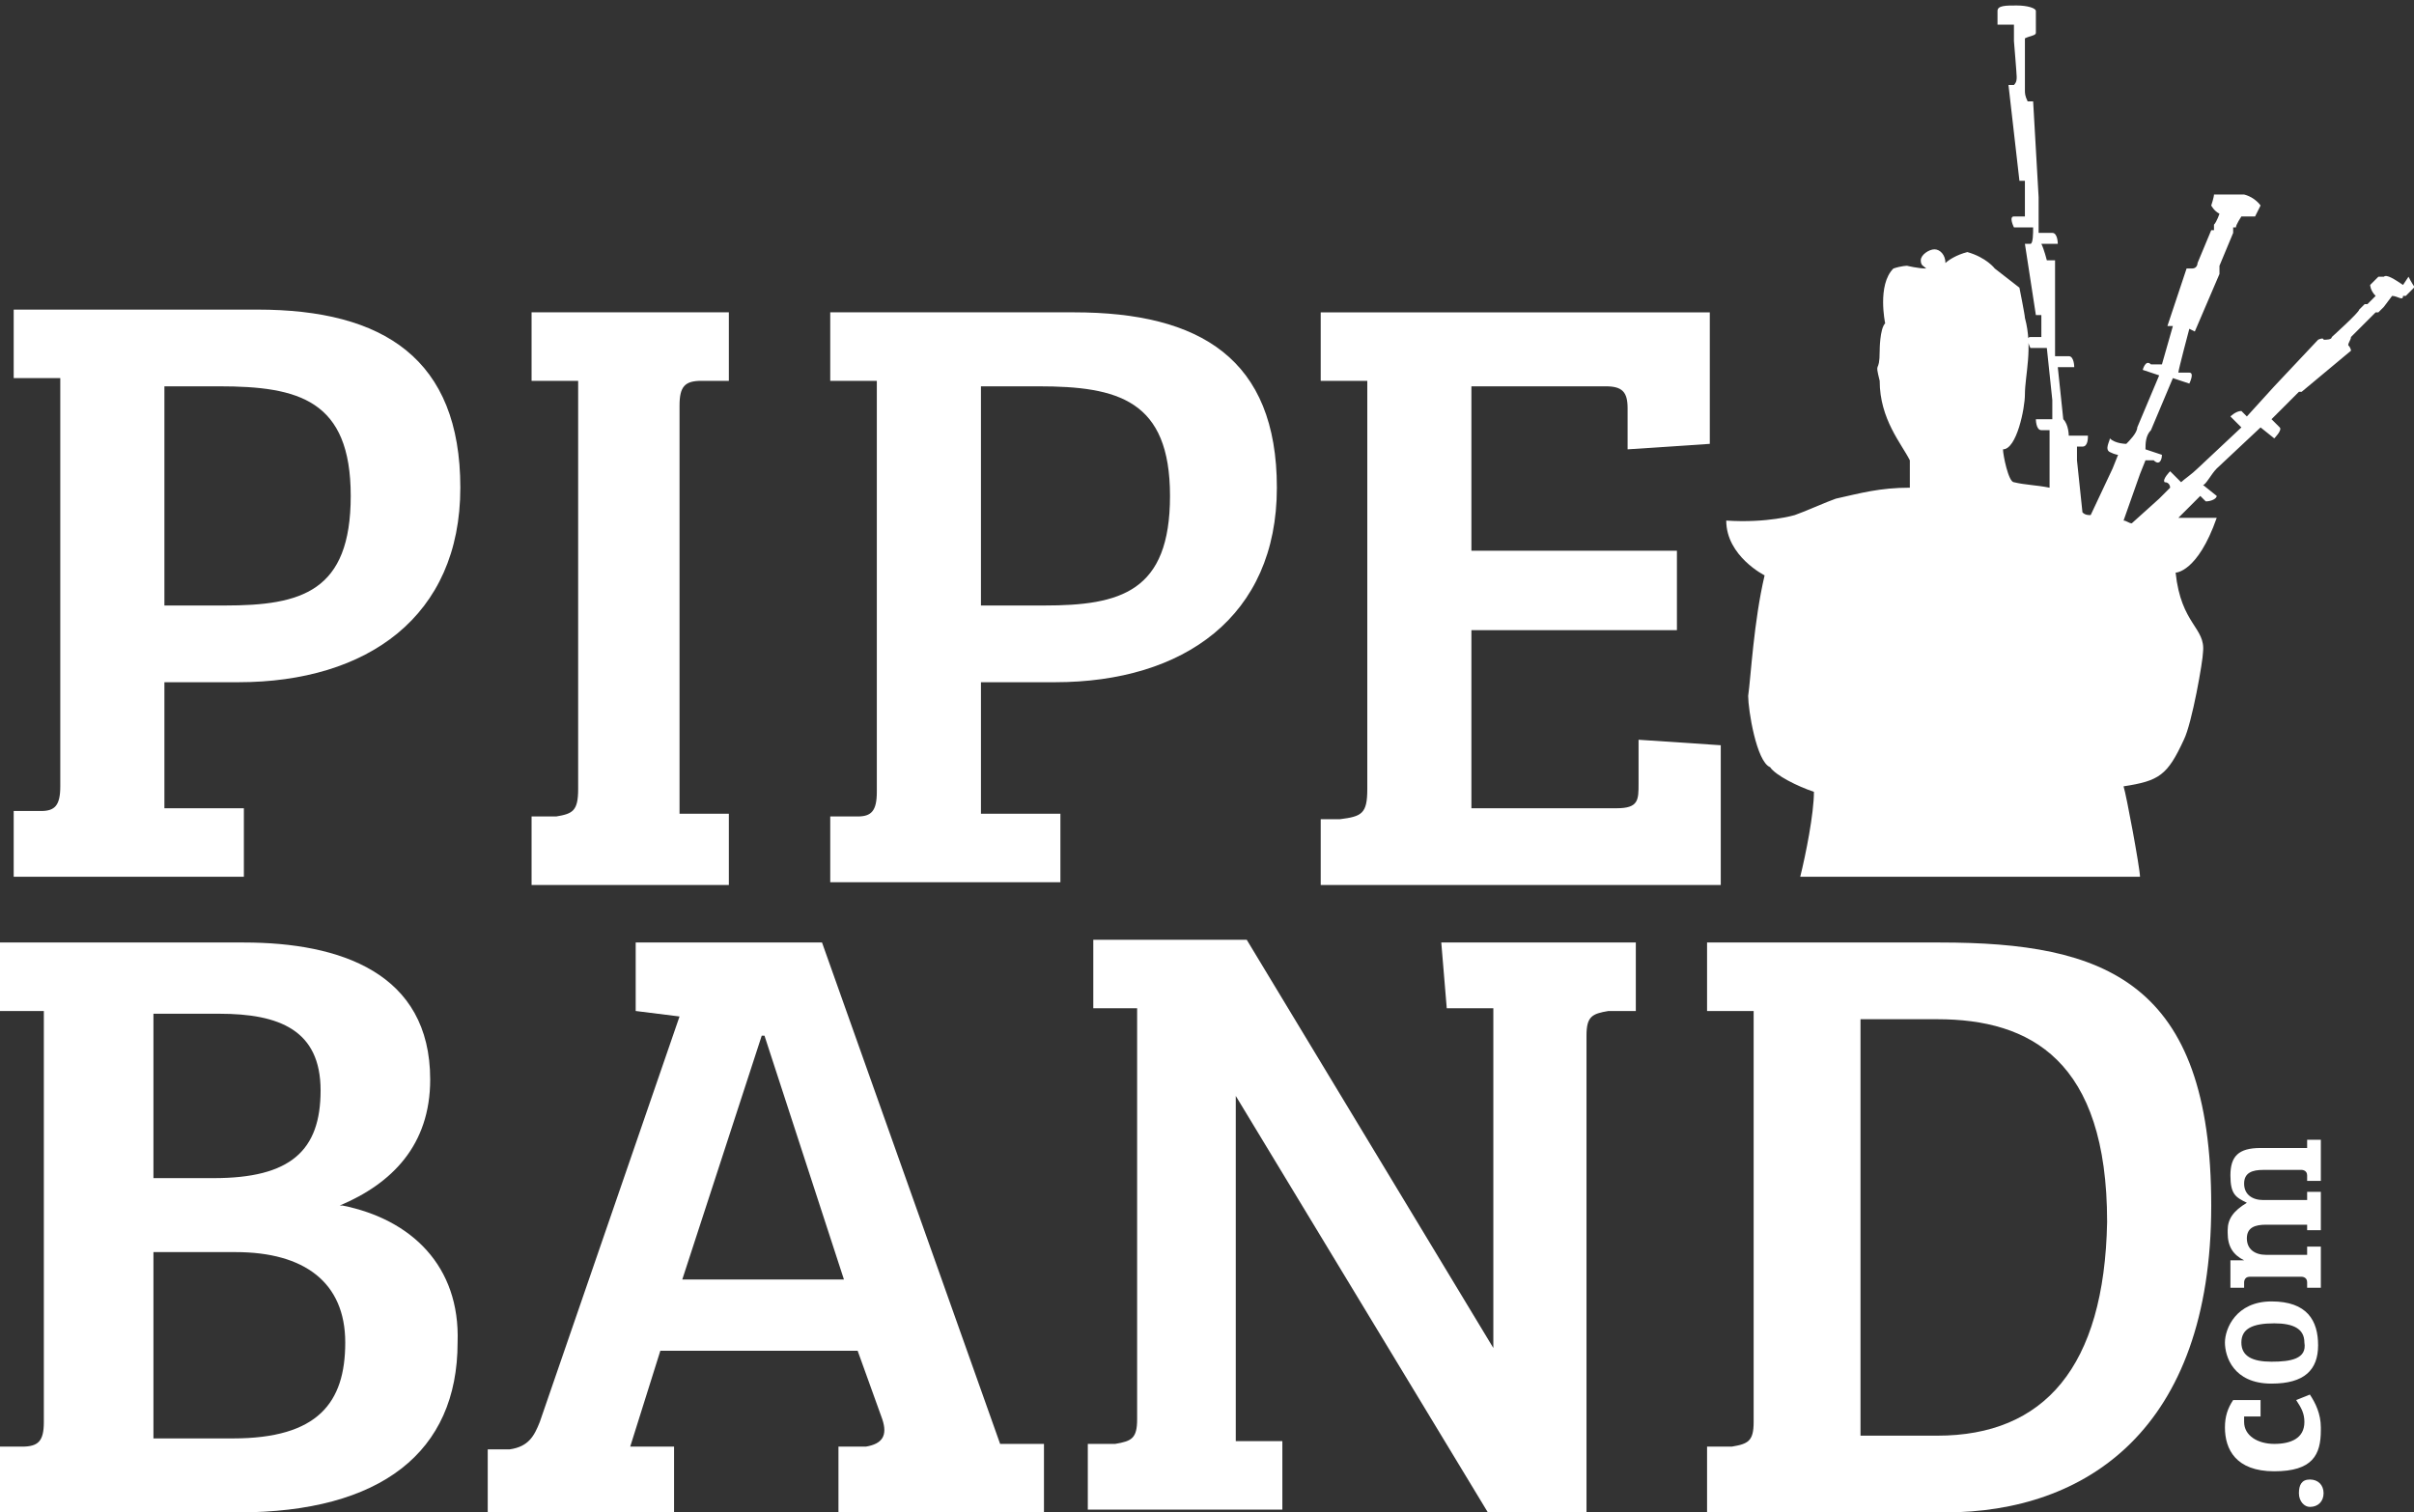
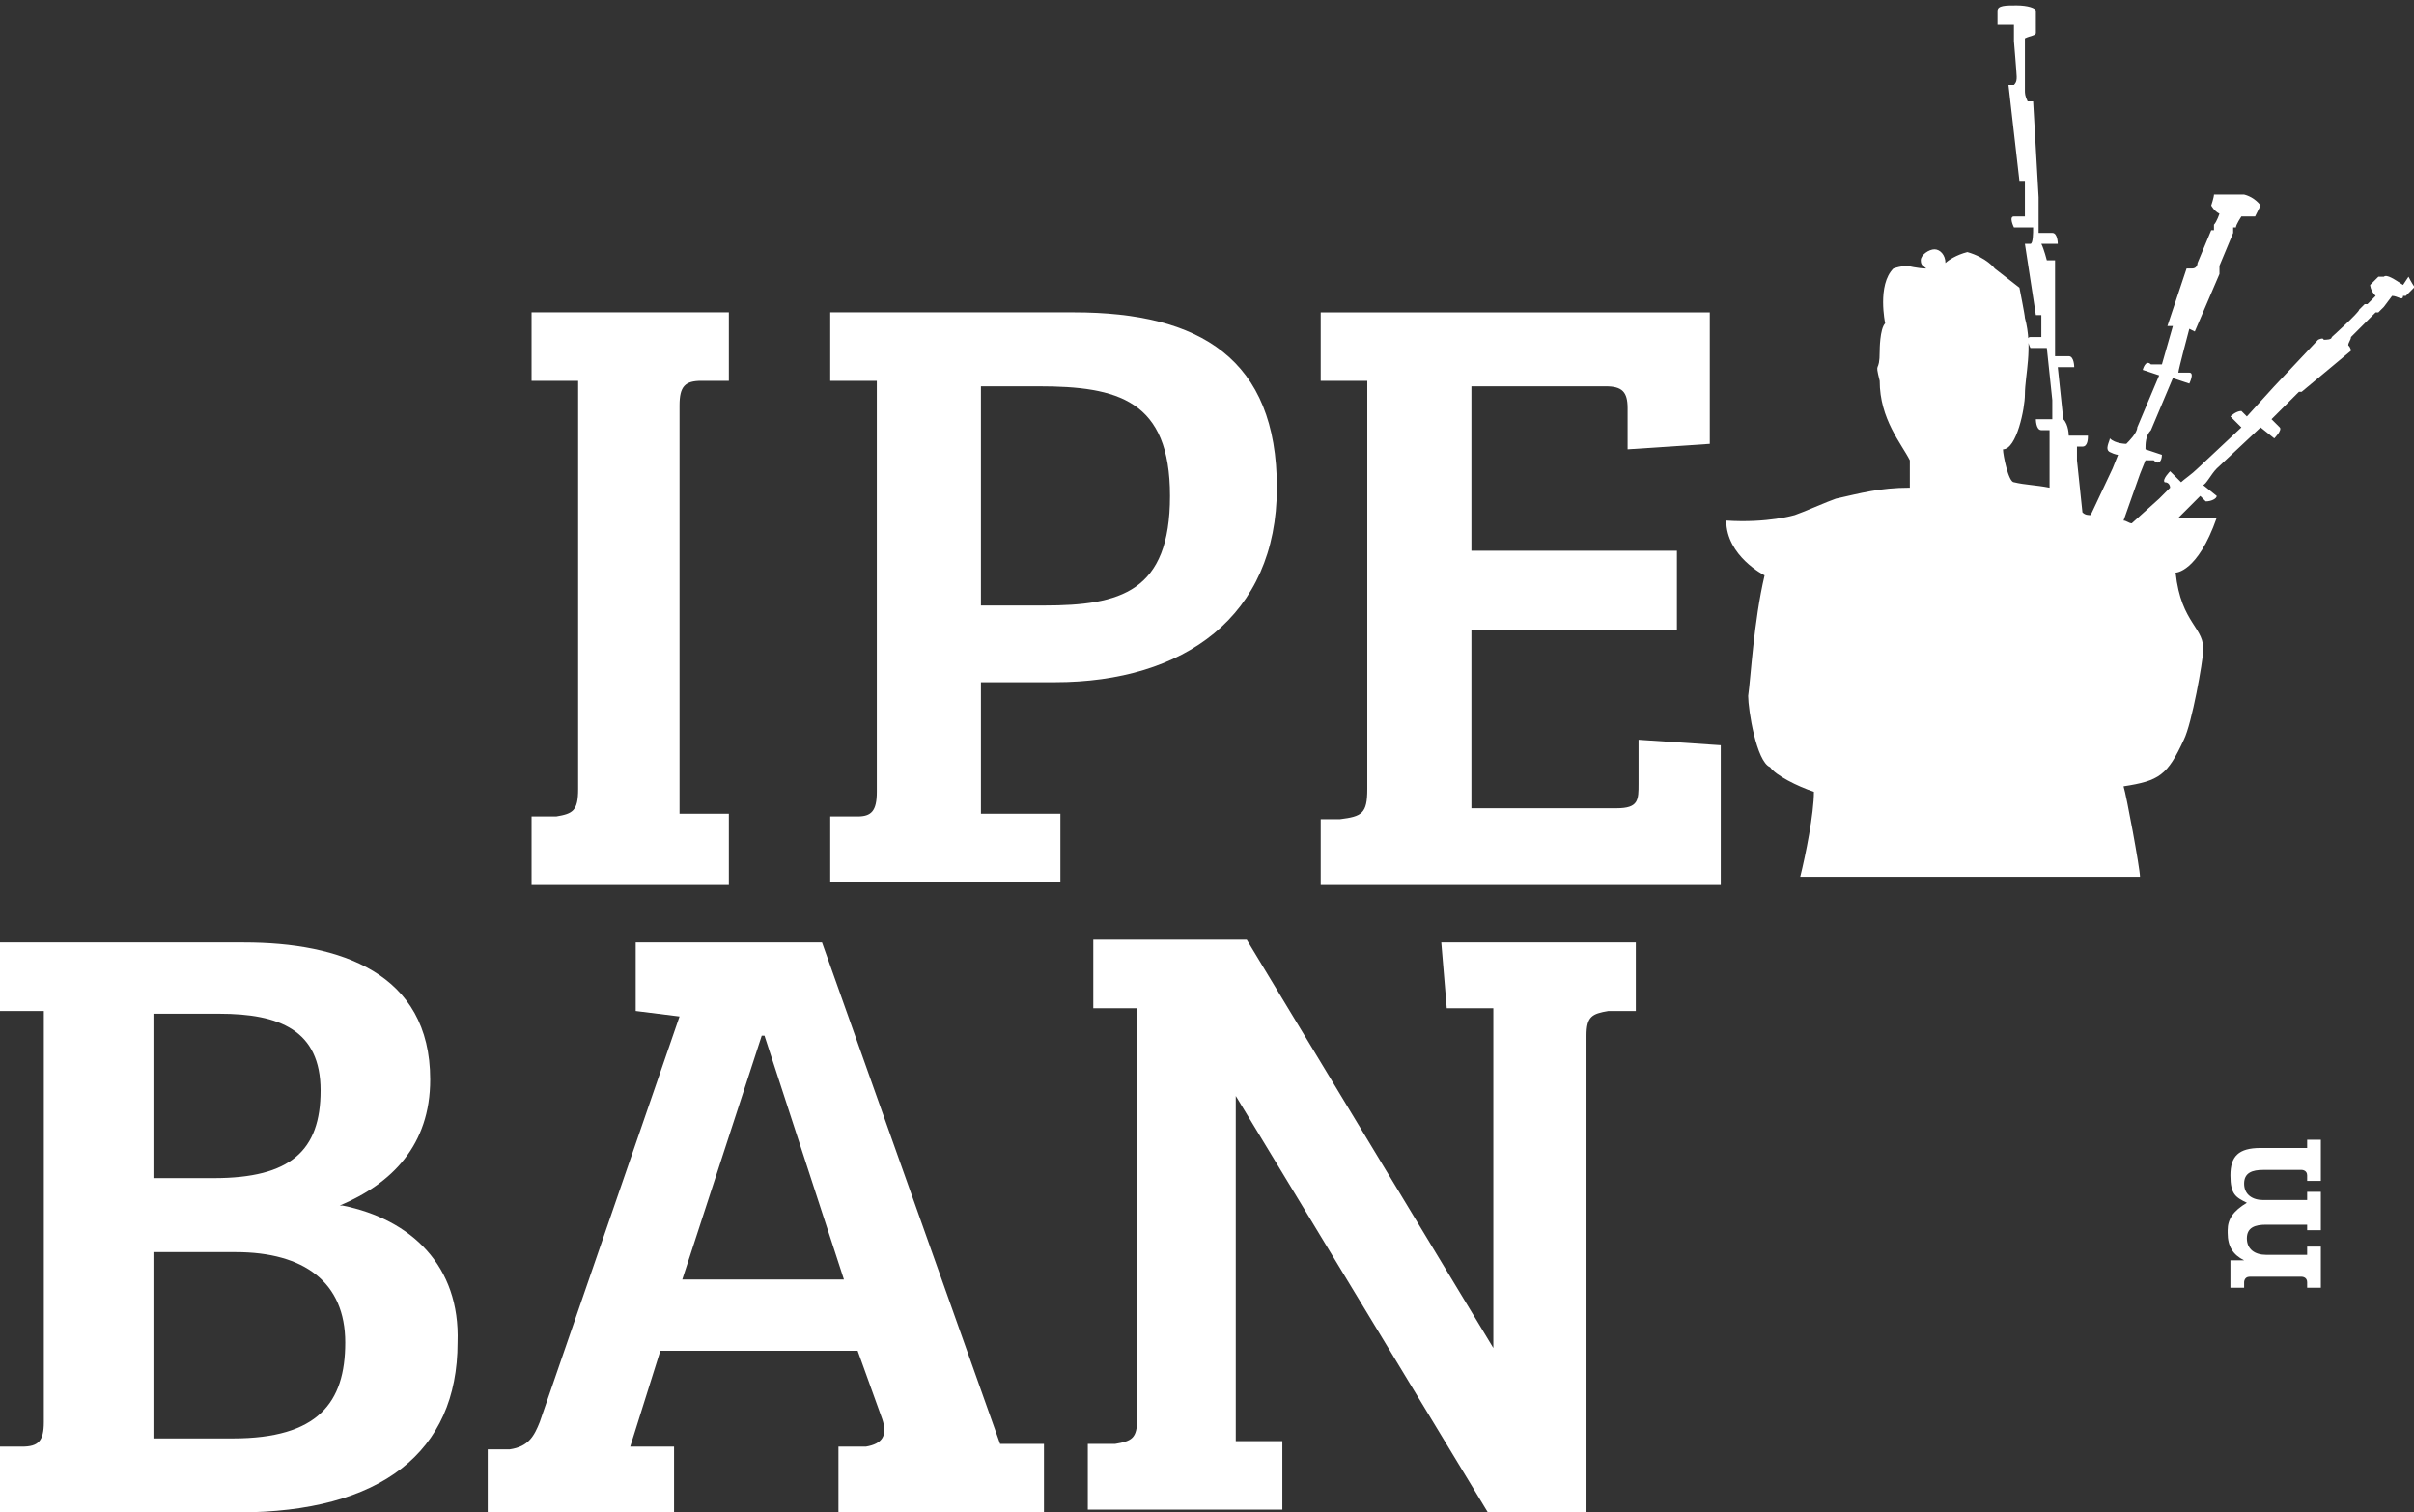
<svg xmlns="http://www.w3.org/2000/svg" id="Layer_1" version="1.1" viewBox="0 0 88.1 55.2">
  <rect x="0" y="0" width="88.1" height="55.2" fill="#333333" stroke="none" />
  <defs>
    <style>
      .st0 {
        fill: #fff;
      }
    </style>
  </defs>
  <path class="st0" d="M12.4,44c1.9-.8,3.3-2.2,3.3-4.6,0-3.9-3.3-5-6.8-5H0v2.5h1.6v15c0,.7-.2.9-.8.9H0v2.4h8.7c5.2,0,8-2.2,8-6.2.1-2.8-1.7-4.5-4.2-5ZM5.6,37h2.4c2.2,0,3.7.6,3.7,2.8s-1.1,3.2-3.9,3.2h-2.2v-6ZM8.5,52.5h-2.9v-6.8h3c2.5,0,4,1.1,4,3.3s-1,3.5-4.1,3.5Z" />
-   <path class="st0" d="M84.3,54c-.3,0-.4.2-.4.5s.2.5.4.5c.3,0,.5-.2.5-.5s-.2-.5-.5-.5Z" />
  <path class="st0" d="M62.8,27.2l-3-.2v1.6c0,.6,0,.9-.8.9h-5.3v-6.5h7.5v-2.9h-7.5v-6h4.9c.6,0,.8.2.8.8v1.5l3-.2v-4.8h-14.2v2.5h1.7v14.9c0,.9-.2,1-1,1.1h-.7v2.4h14.6v-5.1Z" />
  <path class="st0" d="M26.5,29.7h-1.7v-14.9c0-.7.2-.9.8-.9h1v-2.5h-7.2v2.5h1.7v14.9c0,.8-.2.9-.8,1h-.9v2.5h7.2v-2.6Z" />
-   <path class="st0" d="M9.4,11.3H.5v2.5h1.7v14.9c0,.7-.2.9-.7.9H.5v2.4h8.4v-2.5h-2.9c0,.1,0-4.6,0-4.6h2.7c4.7,0,8.1-2.4,8.1-7.1s-2.8-6.5-7.4-6.5ZM8.2,22.1h-2.2v-8h2c2.9,0,4.8.5,4.8,4s-1.8,4-4.6,4Z" />
  <path class="st0" d="M87.7,10.4c-.3-.2-.6-.4-.7-.3h-.2c0,0-.3.3-.3.3,0,0,0,.2.2.4l-.3.3h-.1l-.2.2h0c0,.1-1,1-1,1,0,.1-.2.1-.3.1,0-.1-.2,0-.2,0l-1.6,1.7h0c0,0-1,1.1-1,1.1l-.2-.2c-.2,0-.4.2-.4.2l.4.4-1.6,1.5c-.2.2-.5.4-.6.5l-.4-.4c0,0-.3.3-.2.4.2,0,.2.2.2.2l-.4.4-1,.9c-.1,0-.2-.1-.3-.1l.6-1.7.2-.5h.3c.2.2.3,0,.3-.2l-.6-.2c0-.2,0-.5.2-.7l.8-1.9.6.2s.2-.4,0-.4h-.4c0-.1.4-1.6.4-1.6,0,0,.2.1.2.1l.9-2.1s0,0,0,0v-.3l.5-1.2h0v-.2c.1,0,.1,0,.1,0,0-.1.2-.4.2-.4.2,0,.4,0,.5,0,0,0,0,0,0,0l.2-.4c0,0-.2-.3-.6-.4-.4,0-.7,0-.8,0h-.3c0,.1-.1.4-.1.4,0,0,.1.2.3.3,0,0-.1.3-.2.4h0v.2c-.1,0-.1,0-.1,0l-.5,1.2c0,0,0,.2-.2.2h-.2l-.7,2.1h.2c0,0-.4,1.4-.4,1.4h-.4c-.2-.2-.3.2-.3.2l.6.2-.8,1.9c0,.2-.3.5-.4.6,0,0-.4,0-.6-.2,0,.1-.2.4,0,.5.2.1.3.1.3.1l-.2.5-.8,1.7c-.1,0-.2,0-.3-.1l-.2-1.9v-.5c-.1,0,.2,0,.2,0,.2,0,.2-.3.2-.4h-.7c0,0,0-.4-.2-.6l-.2-1.9h.6s0-.4-.2-.4h-.5v-.9c-.1,0,0,0,0,0v-2.6c0,0-.3,0-.3,0,0,0-.1-.4-.2-.6h.6s0-.4-.2-.4h-.5v-1.3c-.1,0,0,0,0,0l-.2-3.5h-.2c-.1-.2-.1-.3-.1-.4v-1.3c0,0,0,0,0,0v-.2h0v-.4c.2-.1.4-.1.4-.2V.4c0-.1-.3-.2-.7-.2s-.7,0-.7.2v.5c.2,0,.4,0,.6,0v.4h0v.2h0s.1,1.2.1,1.3,0,.2-.1.3c0,0-.2,0-.2,0l.4,3.5h.2v1.3c0,0-.4,0-.4,0-.2,0,0,.4,0,.4h.7c0,.2,0,.6-.1.6s-.2,0-.2,0l.4,2.6h.2v.8c0,0-.4,0-.4,0-.2,0,0,.4,0,.4h.6l.2,1.9c0,.2,0,.6,0,.7h-.6c0,0,0,.4.2.4h.3v2.1c-.5-.1-.9-.1-1.3-.2-.2,0-.4-1-.4-1.2.5,0,.8-1.5.8-2,0-.7.3-1.7,0-2.8h0,0c0-.1-.2-1.1-.2-1.1l-.9-.7s-.3-.4-1-.6c-.4.1-.7.3-.8.4h0c0-.3-.2-.5-.4-.5s-.5.2-.5.4.1.2.2.3c-.3,0-.7-.1-.7-.1,0,0-.2,0-.5.1-.6.6-.3,2-.3,2-.2.2-.2,1-.2,1,0,.9-.2.3,0,1.1,0,1.4.8,2.3,1.1,2.9v1c-1.1,0-1.8.2-2.7.4-.3.1-1.2.5-1.5.6,0,0-1,.3-2.5.2,0,1.3,1.4,2,1.4,2-.4,1.7-.5,3.7-.6,4.4,0,.5.3,2.4.8,2.6.2.3,1,.7,1.6.9,0,.8-.3,2.3-.5,3.1h12.4c0-.3-.5-3-.6-3.3,1.3-.2,1.6-.4,2.2-1.7.3-.6.7-2.9.7-3.2.1-.9-.8-1-1-2.9,0,0,.8,0,1.5-2h-1.4l.4-.4.4-.4.2.2c.2,0,.4-.1.4-.2l-.5-.4c.1,0,.3-.4.5-.6l1.6-1.5.5.4s.3-.3.2-.4l-.3-.3,1-1h.1c0,0,1.8-1.5,1.8-1.5,0,0,0-.1-.1-.2,0-.1.1-.2.1-.3l.9-.9h.1l.2-.2h0c0,0,.3-.4.3-.4.2,0,.4.2.4,0,0,0,.1,0,.1,0l.3-.3c.2.2,0,0-.2-.4Z" />
-   <path class="st0" d="M84.7,52.1c0-.5-.2-.9-.4-1.2l-.5.2c.2.3.3.5.3.8,0,.6-.5.8-1.1.8s-1.1-.3-1.1-.8v-.2c0,0,0,0,.2,0h.4v-.6h-1c-.2.3-.3.6-.3,1,0,.8.4,1.6,1.8,1.6s1.7-.6,1.7-1.5Z" />
  <path class="st0" d="M81.3,45c0,.5.2.8.6,1h-.5v1h.5v-.2c0,0,0-.2.2-.2h1.9c0,0,.2,0,.2.2v.2h.5v-1.5h-.5v.3h-1.5c-.4,0-.7-.2-.7-.6s.3-.5.7-.5h1.3c0,0,.2,0,.2,0v.2h.5v-1.4h-.5v.3h-1.6c-.4,0-.7-.2-.7-.6s.3-.5.7-.5h1.4c0,0,.2,0,.2.2v.2h.5v-1.5h-.5v.3h-1.7c-.8,0-1.1.3-1.1,1s.2.8.6,1c-.5.3-.7.6-.7,1Z" />
-   <path class="st0" d="M82.9,50.5c1.2,0,1.7-.5,1.7-1.4s-.4-1.6-1.7-1.6-1.7,1-1.7,1.5.3,1.5,1.7,1.5ZM83,48.3c.7,0,1.1.2,1.1.7.1.6-.5.7-1.2.7s-1.1-.2-1.1-.7.4-.7,1.2-.7Z" />
-   <path class="st0" d="M70.8,34.4h-8.5v2.5h1.7v15c0,.7-.2.8-.8.9h-.9v2.4h8.7c5.1,0,9.7-3,9.7-11.2s-3.9-9.6-9.9-9.6ZM70.7,52.4h-2.8v-15.2h2.8c3.4,0,6.2,1.5,6.2,7.4-.1,5.3-2.3,7.8-6.2,7.8Z" />
  <path class="st0" d="M52.8,36.8h1.7v12.4h0l-9-14.9h-5.6v2.5h1.6v15c0,.7-.2.8-.8.9h-1v2.4h7.1v-2.5h-1.7v-12.6h0l9.2,15.2h3.6v-17.4c0-.7.2-.8.8-.9h1v-2.5h-7.1l.2,2.4Z" />
  <path class="st0" d="M30,34.4h-6.8v2.5l1.6.2-5.1,14.8c-.2.5-.4.9-1.1,1h-.8v2.4h6.8v-2.5h-1.6c0,0,1.1-3.5,1.1-3.5h7.2l.9,2.5c.2.6,0,.9-.6,1h-1v2.4h7.5v-2.5h-1.6c0,0-6.5-18.3-6.5-18.3ZM24.9,46.7l2.9-8.9h.1l2.9,8.9h-5.9Z" />
  <path class="st0" d="M35.8,24.9h2.7c4.7,0,8.1-2.4,8.1-7.1s-2.8-6.4-7.4-6.4h-8.9v2.5h1.7v15c0,.7-.2.9-.7.9h-1v2.4h8.4v-2.5h-2.9v-4.8ZM35.8,14.1h2.1c2.9,0,4.8.5,4.8,4s-1.8,4-4.6,4h-2.3v-8Z" />
</svg>